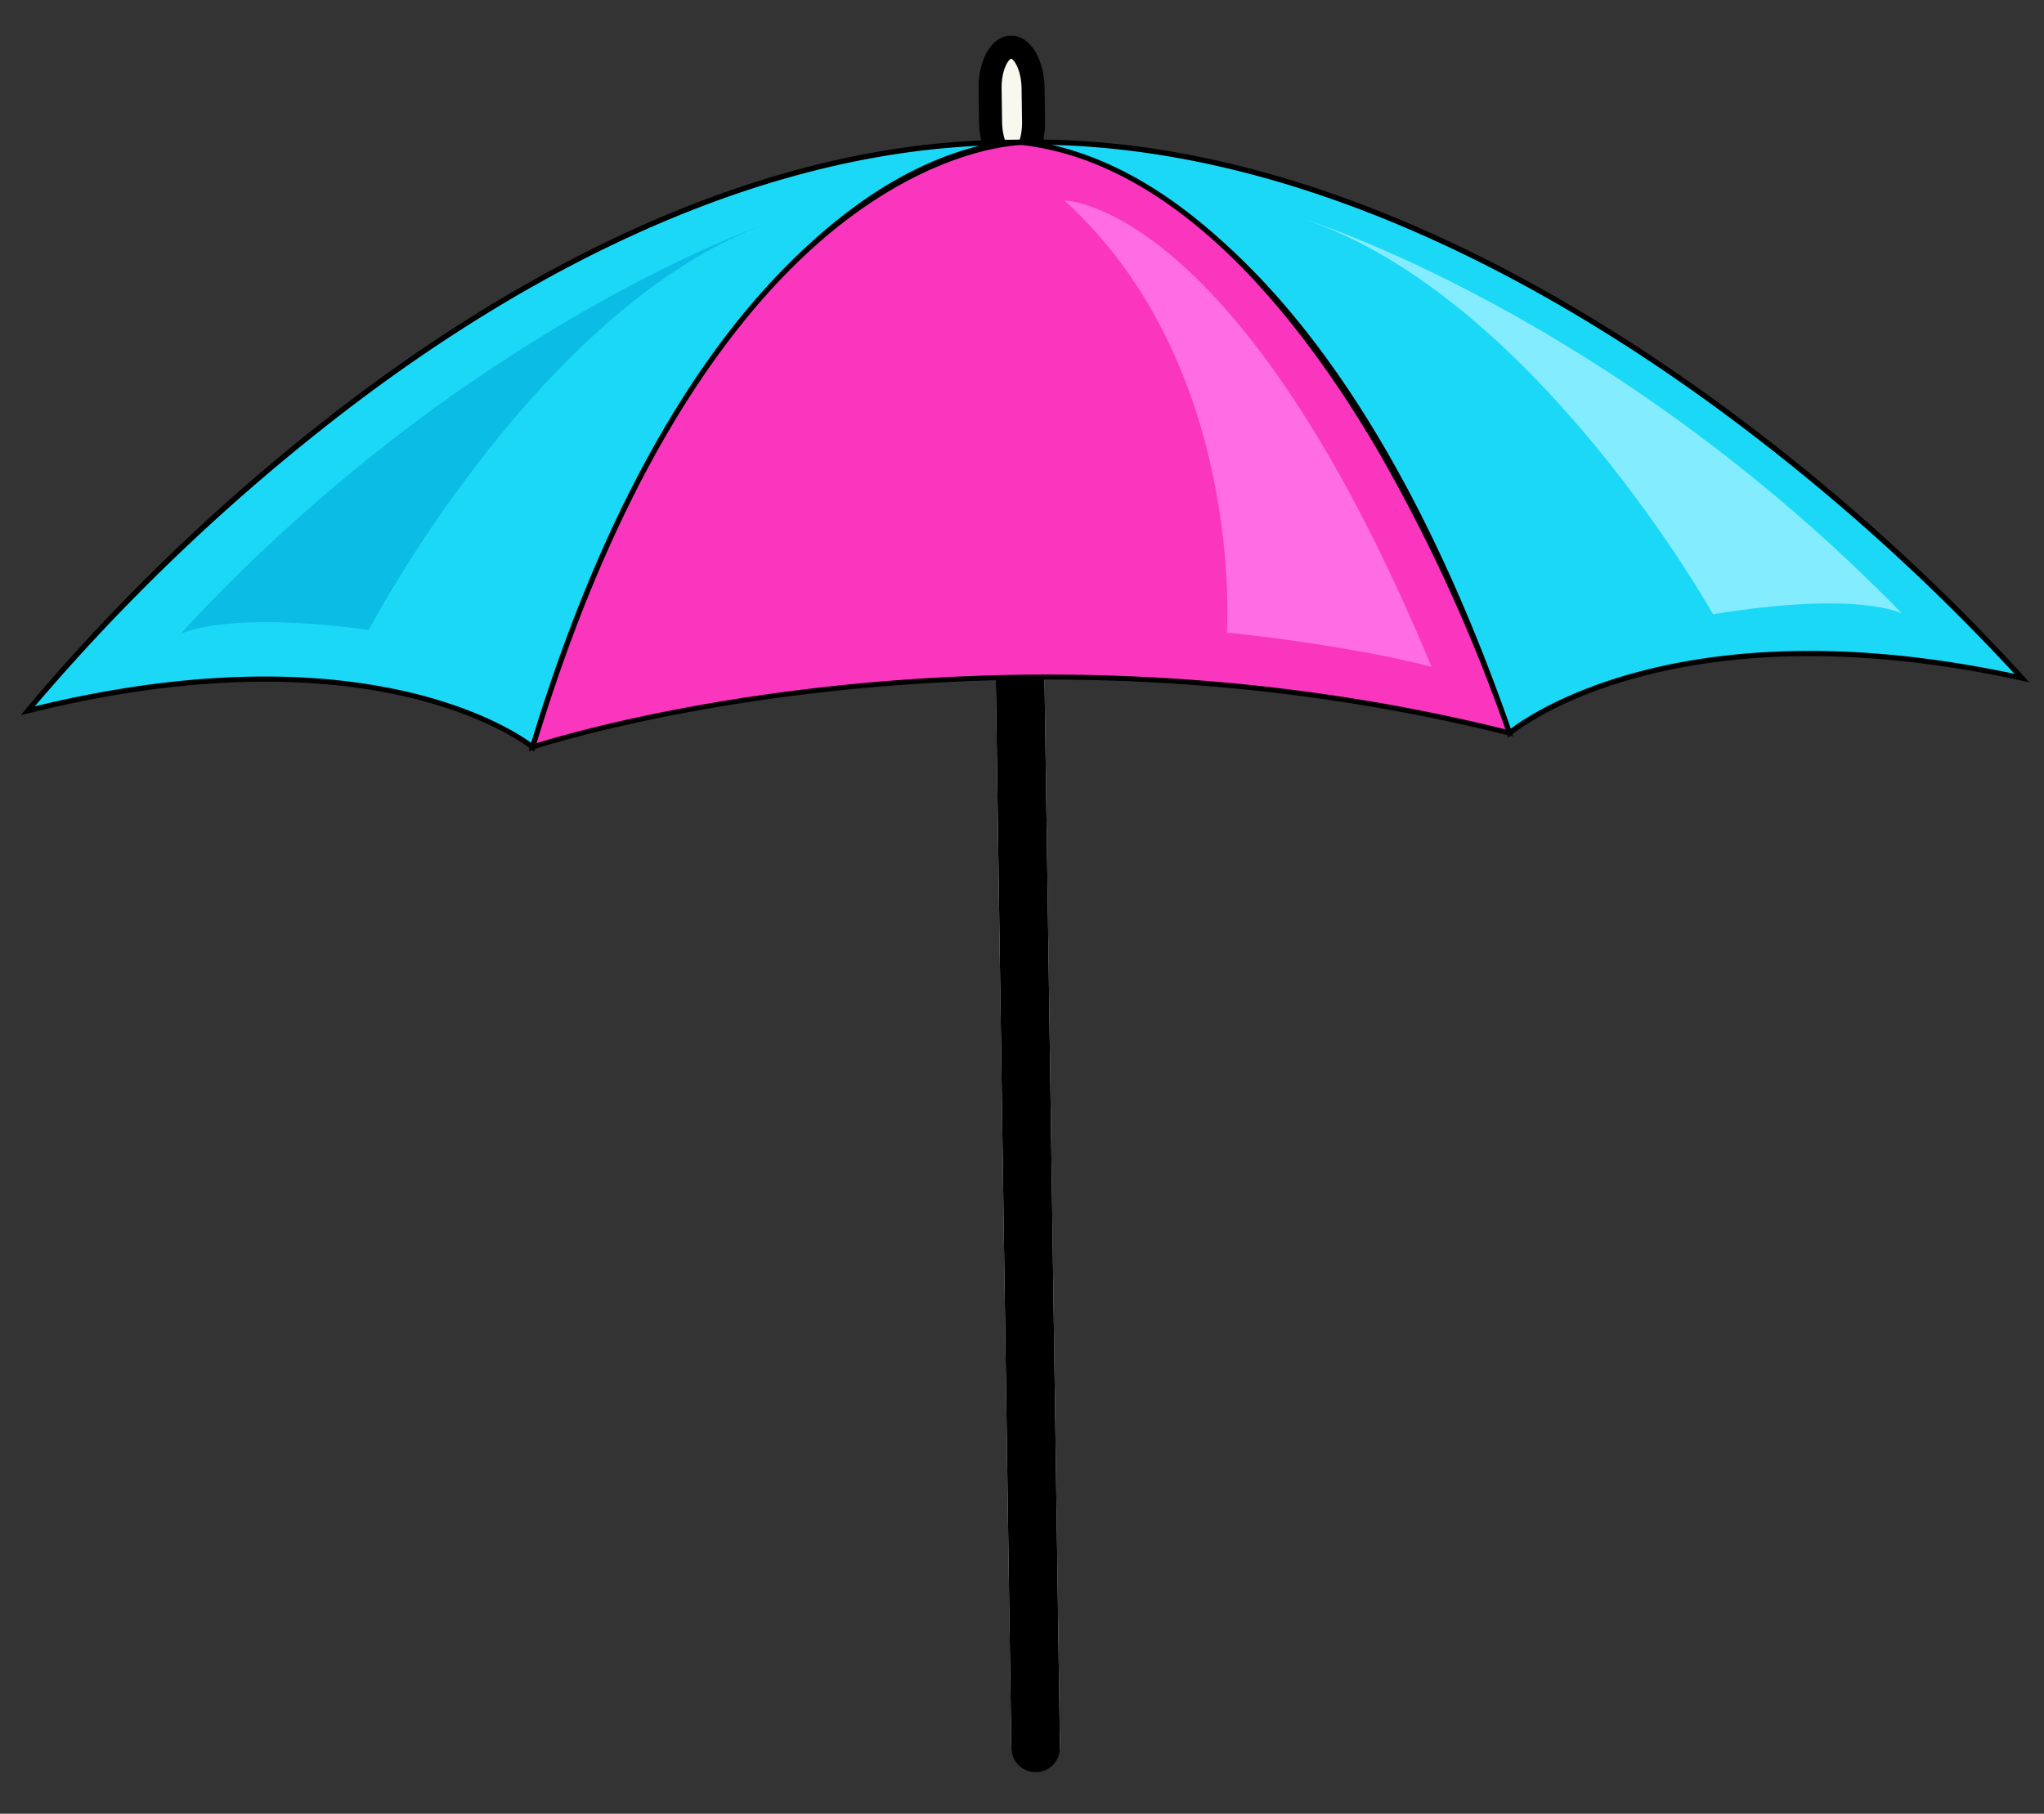
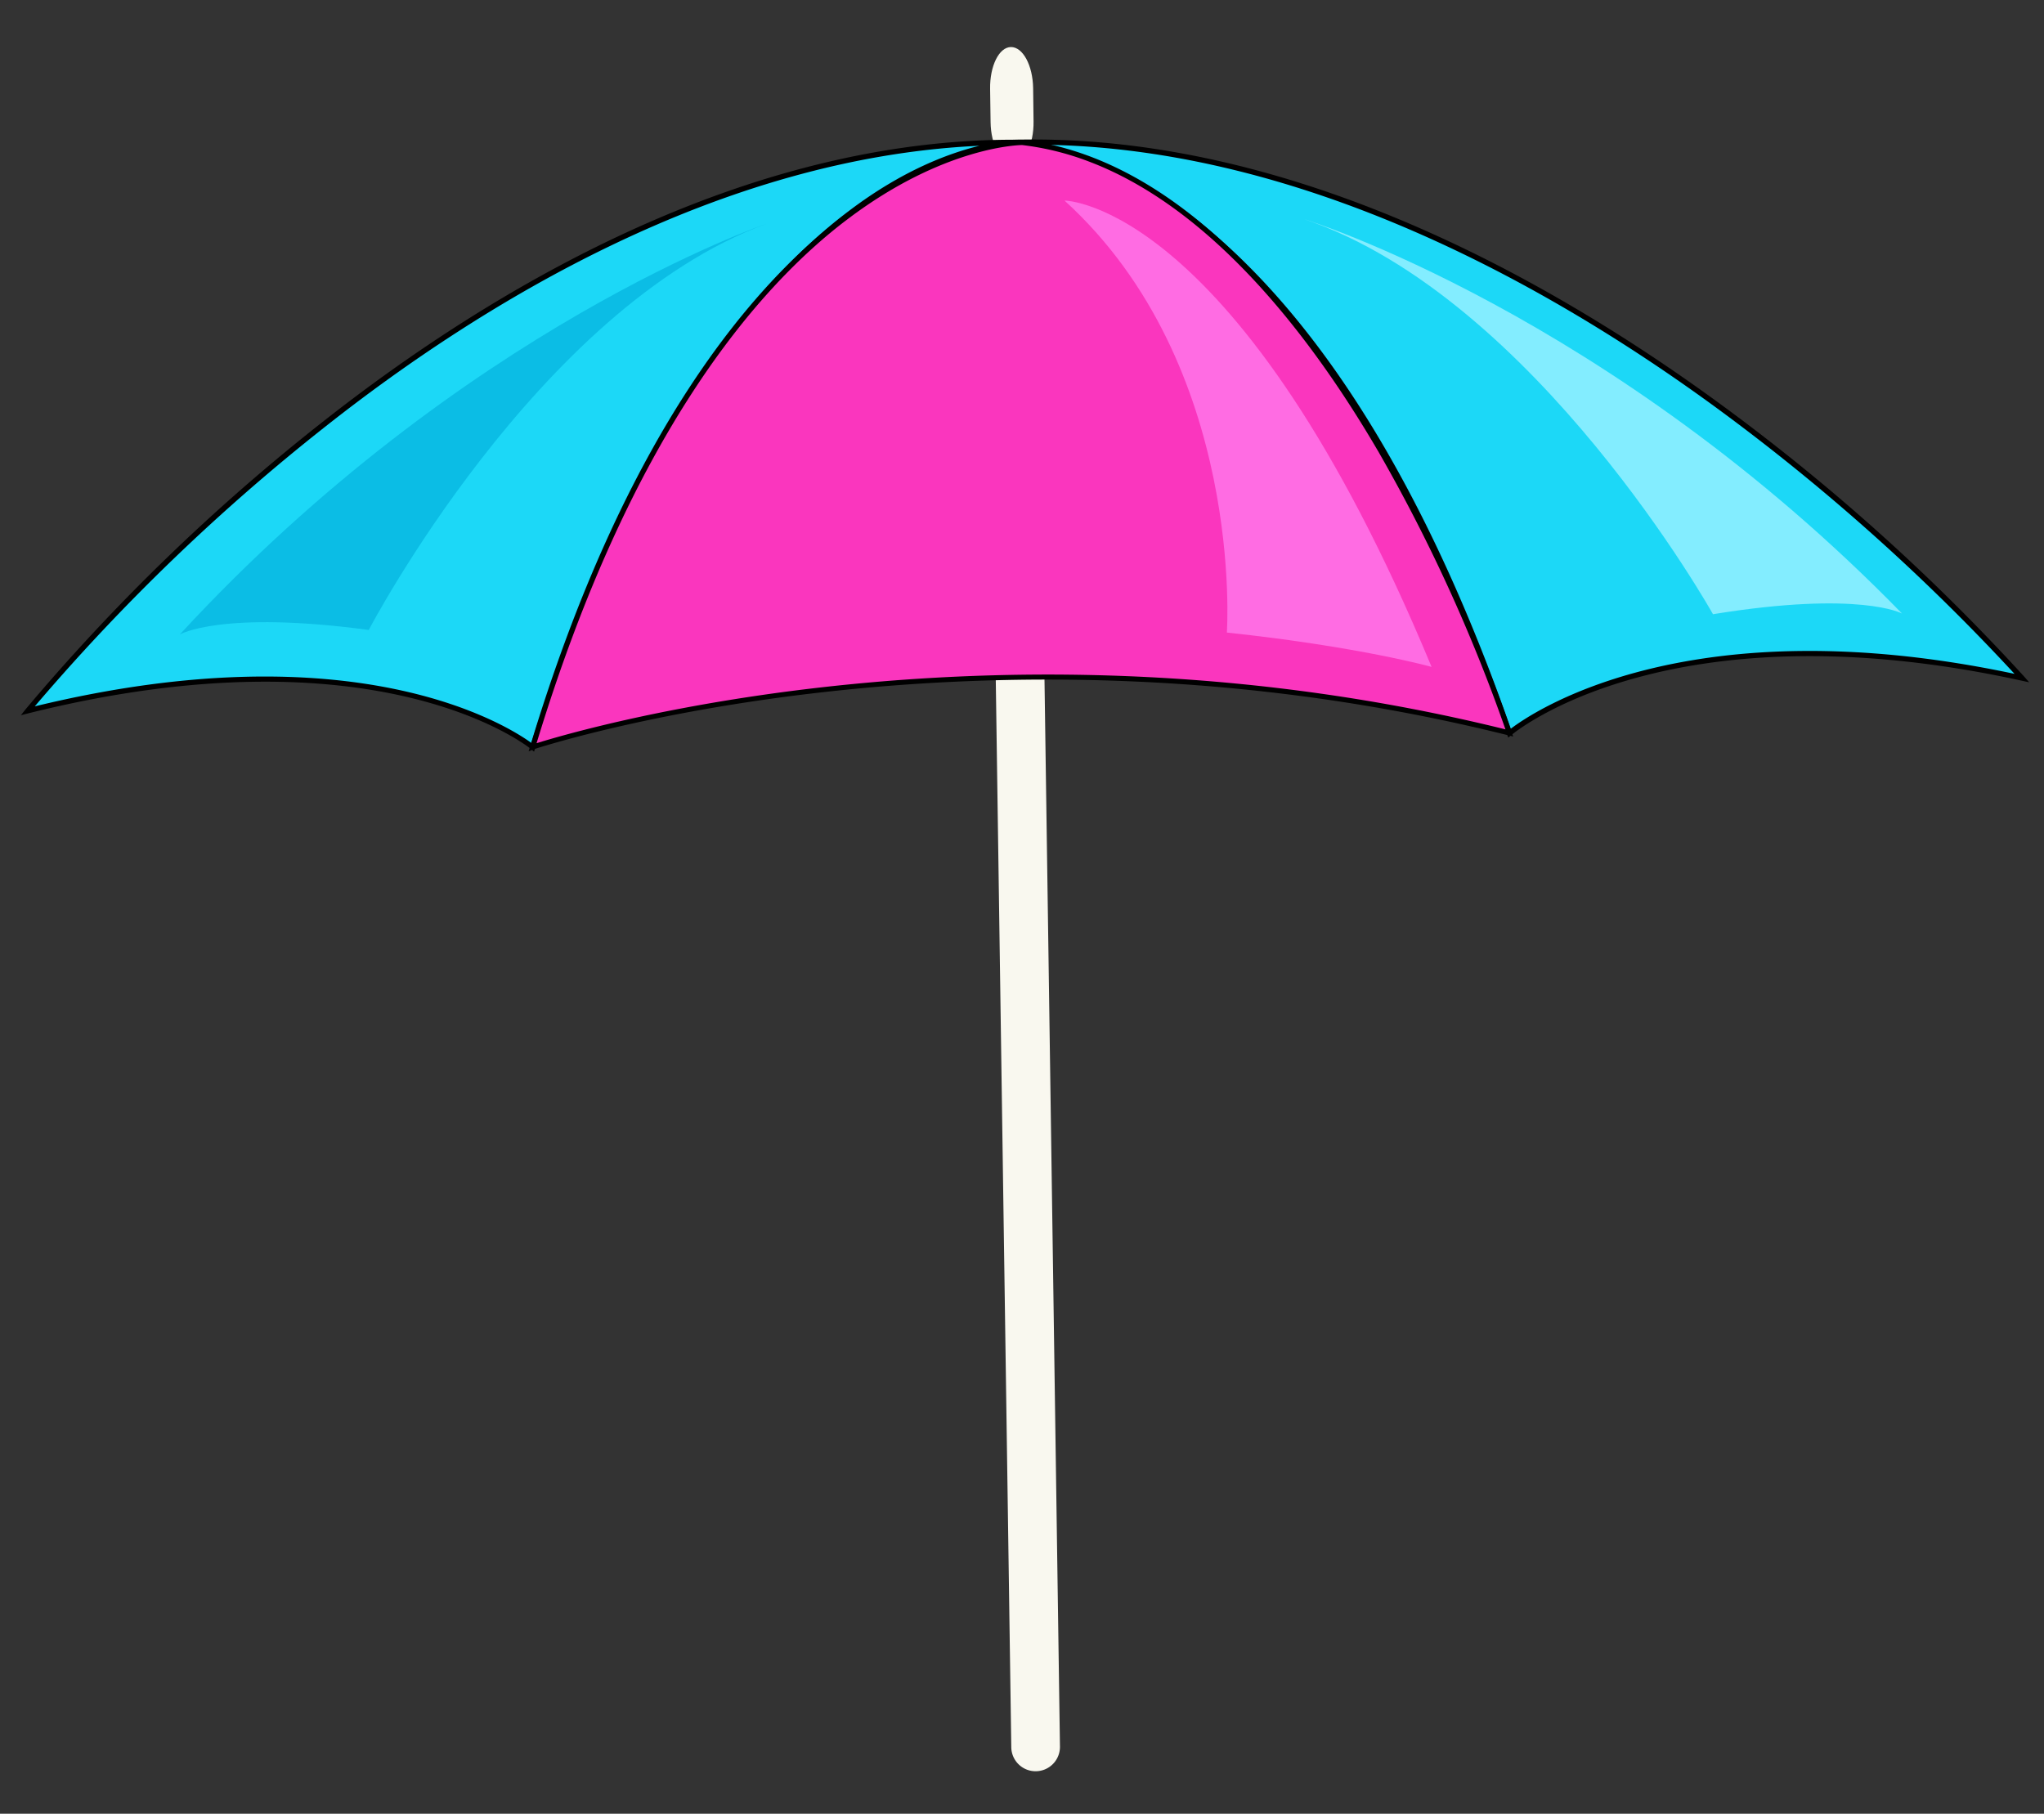
<svg xmlns="http://www.w3.org/2000/svg" viewBox="0 0 391 347">
  <rect x="0" y="0" width="391" height="347" fill="#333333" stroke="none" />
  <defs>
    <style>.cls-1{fill:#f9f8ef;}.cls-2{fill:#1cd8f7;}.cls-3{fill:#fa36be;}.cls-4{fill:#ff6ce3;}.cls-5{fill:#83edff;}.cls-6{fill:#0bbde5;}</style>
  </defs>
  <g id="parasol-3" data-name="parasol">
    <path class="cls-1" d="M202.76,334.15a4.66,4.66,0,0,1-4.59,4.72h0a4.65,4.65,0,0,1-4.72-4.59l-3.24-223a4.66,4.66,0,0,1,4.59-4.72h0a4.66,4.66,0,0,1,4.73,4.59Z" />
-     <path d="M196.53,106.83a4.66,4.66,0,0,1,3,4.29l3.23,223a4.66,4.66,0,1,1-9.31.13l-3.24-223a4.66,4.66,0,0,1,4.59-4.72,4.74,4.74,0,0,1,1.73.3" />
    <path class="cls-1" d="M197.71,23.24c.06,4.38-1.73,8-4,8h0c-2.27,0-4.16-3.49-4.22-7.87L189.4,17c-.07-4.38,1.72-8,4-8h0c2.27,0,4.16,3.49,4.23,7.87Z" />
-     <path d="M192.1,33.13c-2.81-1.06-4.74-5-4.81-9.74l-.09-6.34a14.64,14.64,0,0,1,1.35-6.65c1.13-2.24,2.88-3.55,4.81-3.58a4.27,4.27,0,0,1,1.65.3c2.81,1.06,4.74,5,4.81,9.74l.09,6.35c.08,5.77-2.57,10.17-6.16,10.22A4.27,4.27,0,0,1,192.1,33.13Zm1.34-21.9c-.46.07-1.89,2-1.84,5.75l.09,6.35c.05,3.31,1.29,5.43,2,5.69h0c.43-.08,1.87-2,1.82-5.76l-.09-6.34C195.37,13.62,194.13,11.49,193.44,11.23Z" />
    <path class="cls-2" d="M5.32,136S93.06,26,195.58,27.25c0,0-56.5-2.67-93.7,115.7C101.88,143,73.58,119,5.32,136Z" />
    <path d="M4,136.83l.92-1.16A385,385,0,0,1,61.69,80.74c31.72-25,80.63-54.56,133.63-54h.28l0,1h-.3c-2.07,0-15.38.6-32.38,13.43s-41.38,41-60.53,101.92l-.23.72-.57-.49c-.28-.23-28.94-23.61-96.12-6.86ZM187.36,27.89c-49.63,2.25-95.05,30-125,53.63A390.41,390.41,0,0,0,6.65,135.14c61.49-14.93,90.59,3.79,95,7,19.22-60.8,43.64-88.92,60.76-101.8C172.49,32.7,181.34,29.36,187.36,27.89Z" />
    <path class="cls-2" d="M386.74,129.73S294.17,23,191.74,27.31c0,0,56.39-4.3,97,112.93C288.74,140.24,318,114.69,386.74,129.73Z" />
    <path d="M288.51,141.11l-.24-.7c-20.91-60.36-46-87.77-63.46-100.13S194.13,27.75,192.06,27.8h-.3l-.06-1H192c53-2.11,103.16,25.86,136,49.71a392.87,392.87,0,0,1,59.17,52.89l1,1.14-1.47-.32c-67.65-14.8-97.28,10.15-97.57,10.4ZM208.35,30.21a76.32,76.32,0,0,1,17,9.19C242.79,51.79,268,79.19,289,139.42c4.39-3.35,34.31-23.65,96.36-10.5a398.37,398.37,0,0,0-58-51.61C296.31,54.75,249.68,28.5,200,27.7A57.61,57.61,0,0,1,208.35,30.21Z" />
    <path class="cls-3" d="M101.88,143s84-28.4,186.86-2.71c0,0-34.42-106.17-93.16-113C195.58,27.25,136.92,26.71,101.88,143Z" />
    <path d="M101.12,143.74l.28-.93c18.14-60.18,42.73-88.52,60.17-101.7,19-14.33,33.86-14.36,34-14.36,30.61,3.55,54.43,34.21,69,59.3a314.86,314.86,0,0,1,24.6,54l.28.86-.88-.22c-101.55-25.37-185.74,2.41-186.58,2.7ZM208.39,30.94a53.2,53.2,0,0,0-12.87-3.19c-.09,0-14.73.05-33.43,14.22-17.2,13-41.44,41-59.45,100.22,9.4-2.94,89.59-26.31,185.34-2.65a317,317,0,0,0-24.23-53C251.39,65.32,232.4,40.07,208.39,30.94Z" />
    <path class="cls-4" d="M203.63,38.37s33.27.16,70.22,89.22c0,0-13.81-3.87-39.16-6.57C234.69,121,238.24,69.85,203.63,38.37Z" />
    <path class="cls-5" d="M249.5,41.93S307.91,60,363.84,117.38c0,0-8-4.44-36.16.13C327.68,117.51,293.81,56.93,249.5,41.93Z" />
    <path class="cls-6" d="M146.6,42.81S88.72,62.47,34.39,121.39c0,0,7.9-4.66,36.15-.87C70.54,120.52,102.72,59,146.6,42.81Z" />
  </g>
</svg>